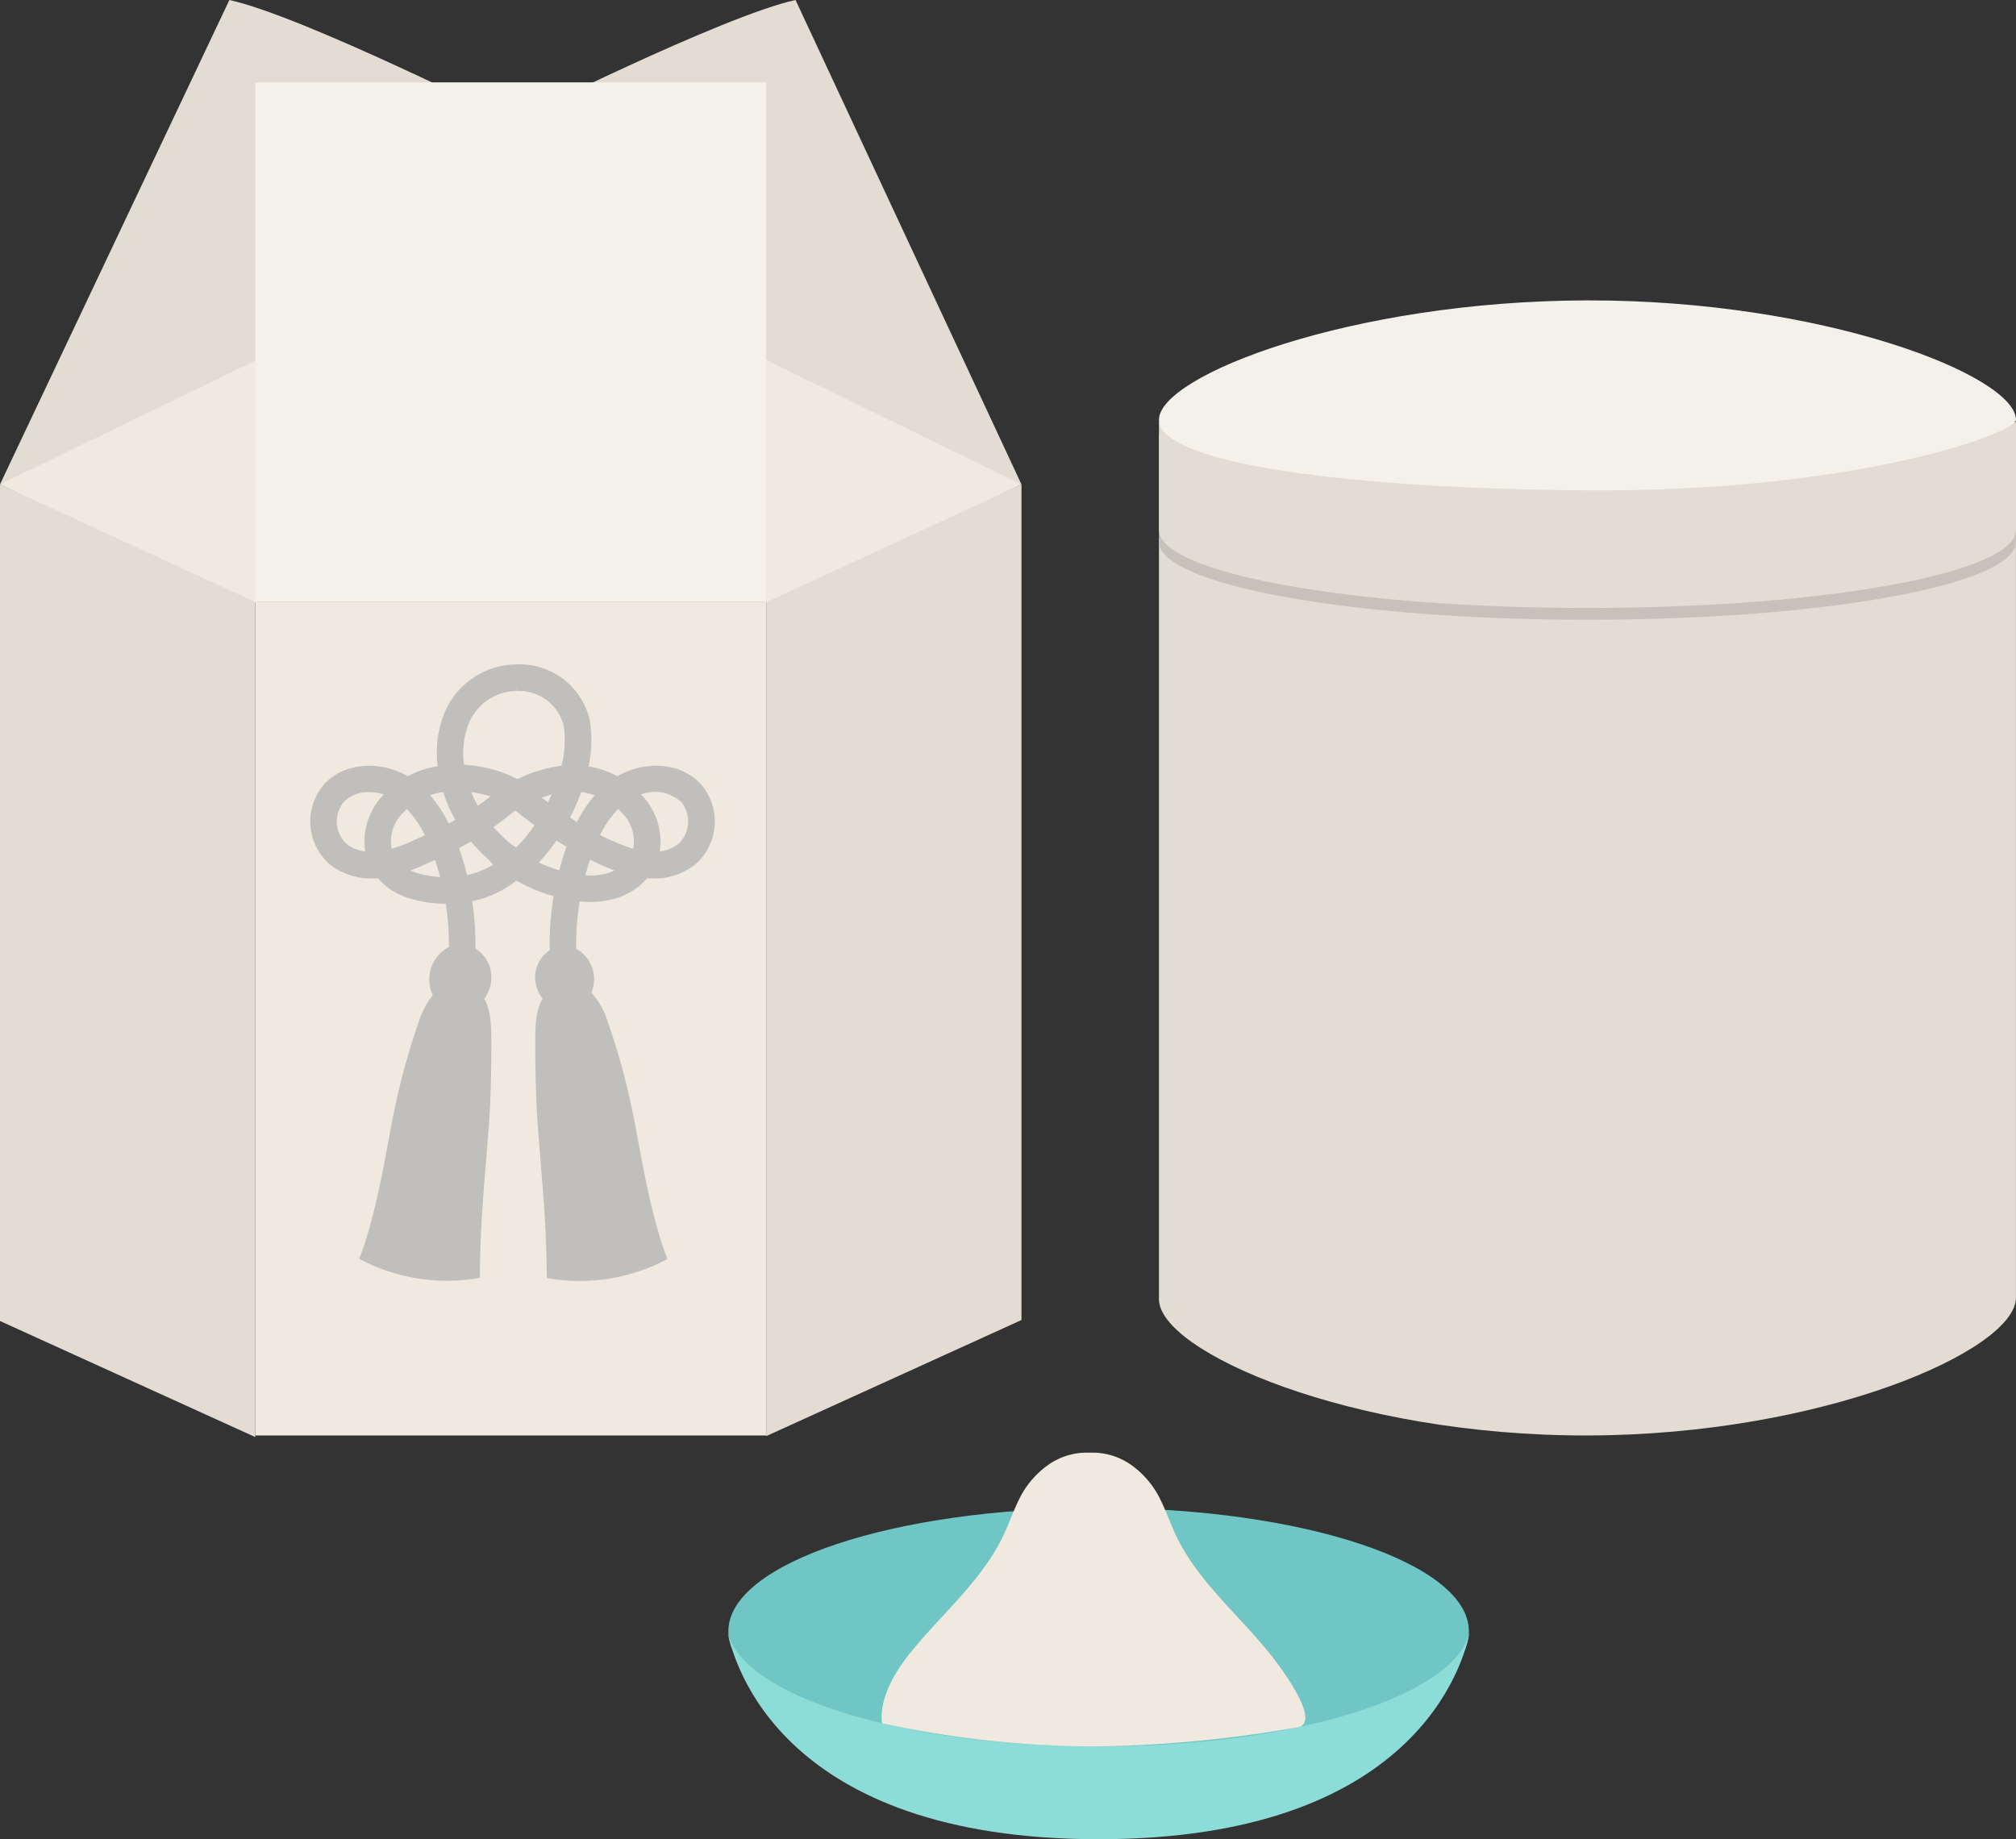
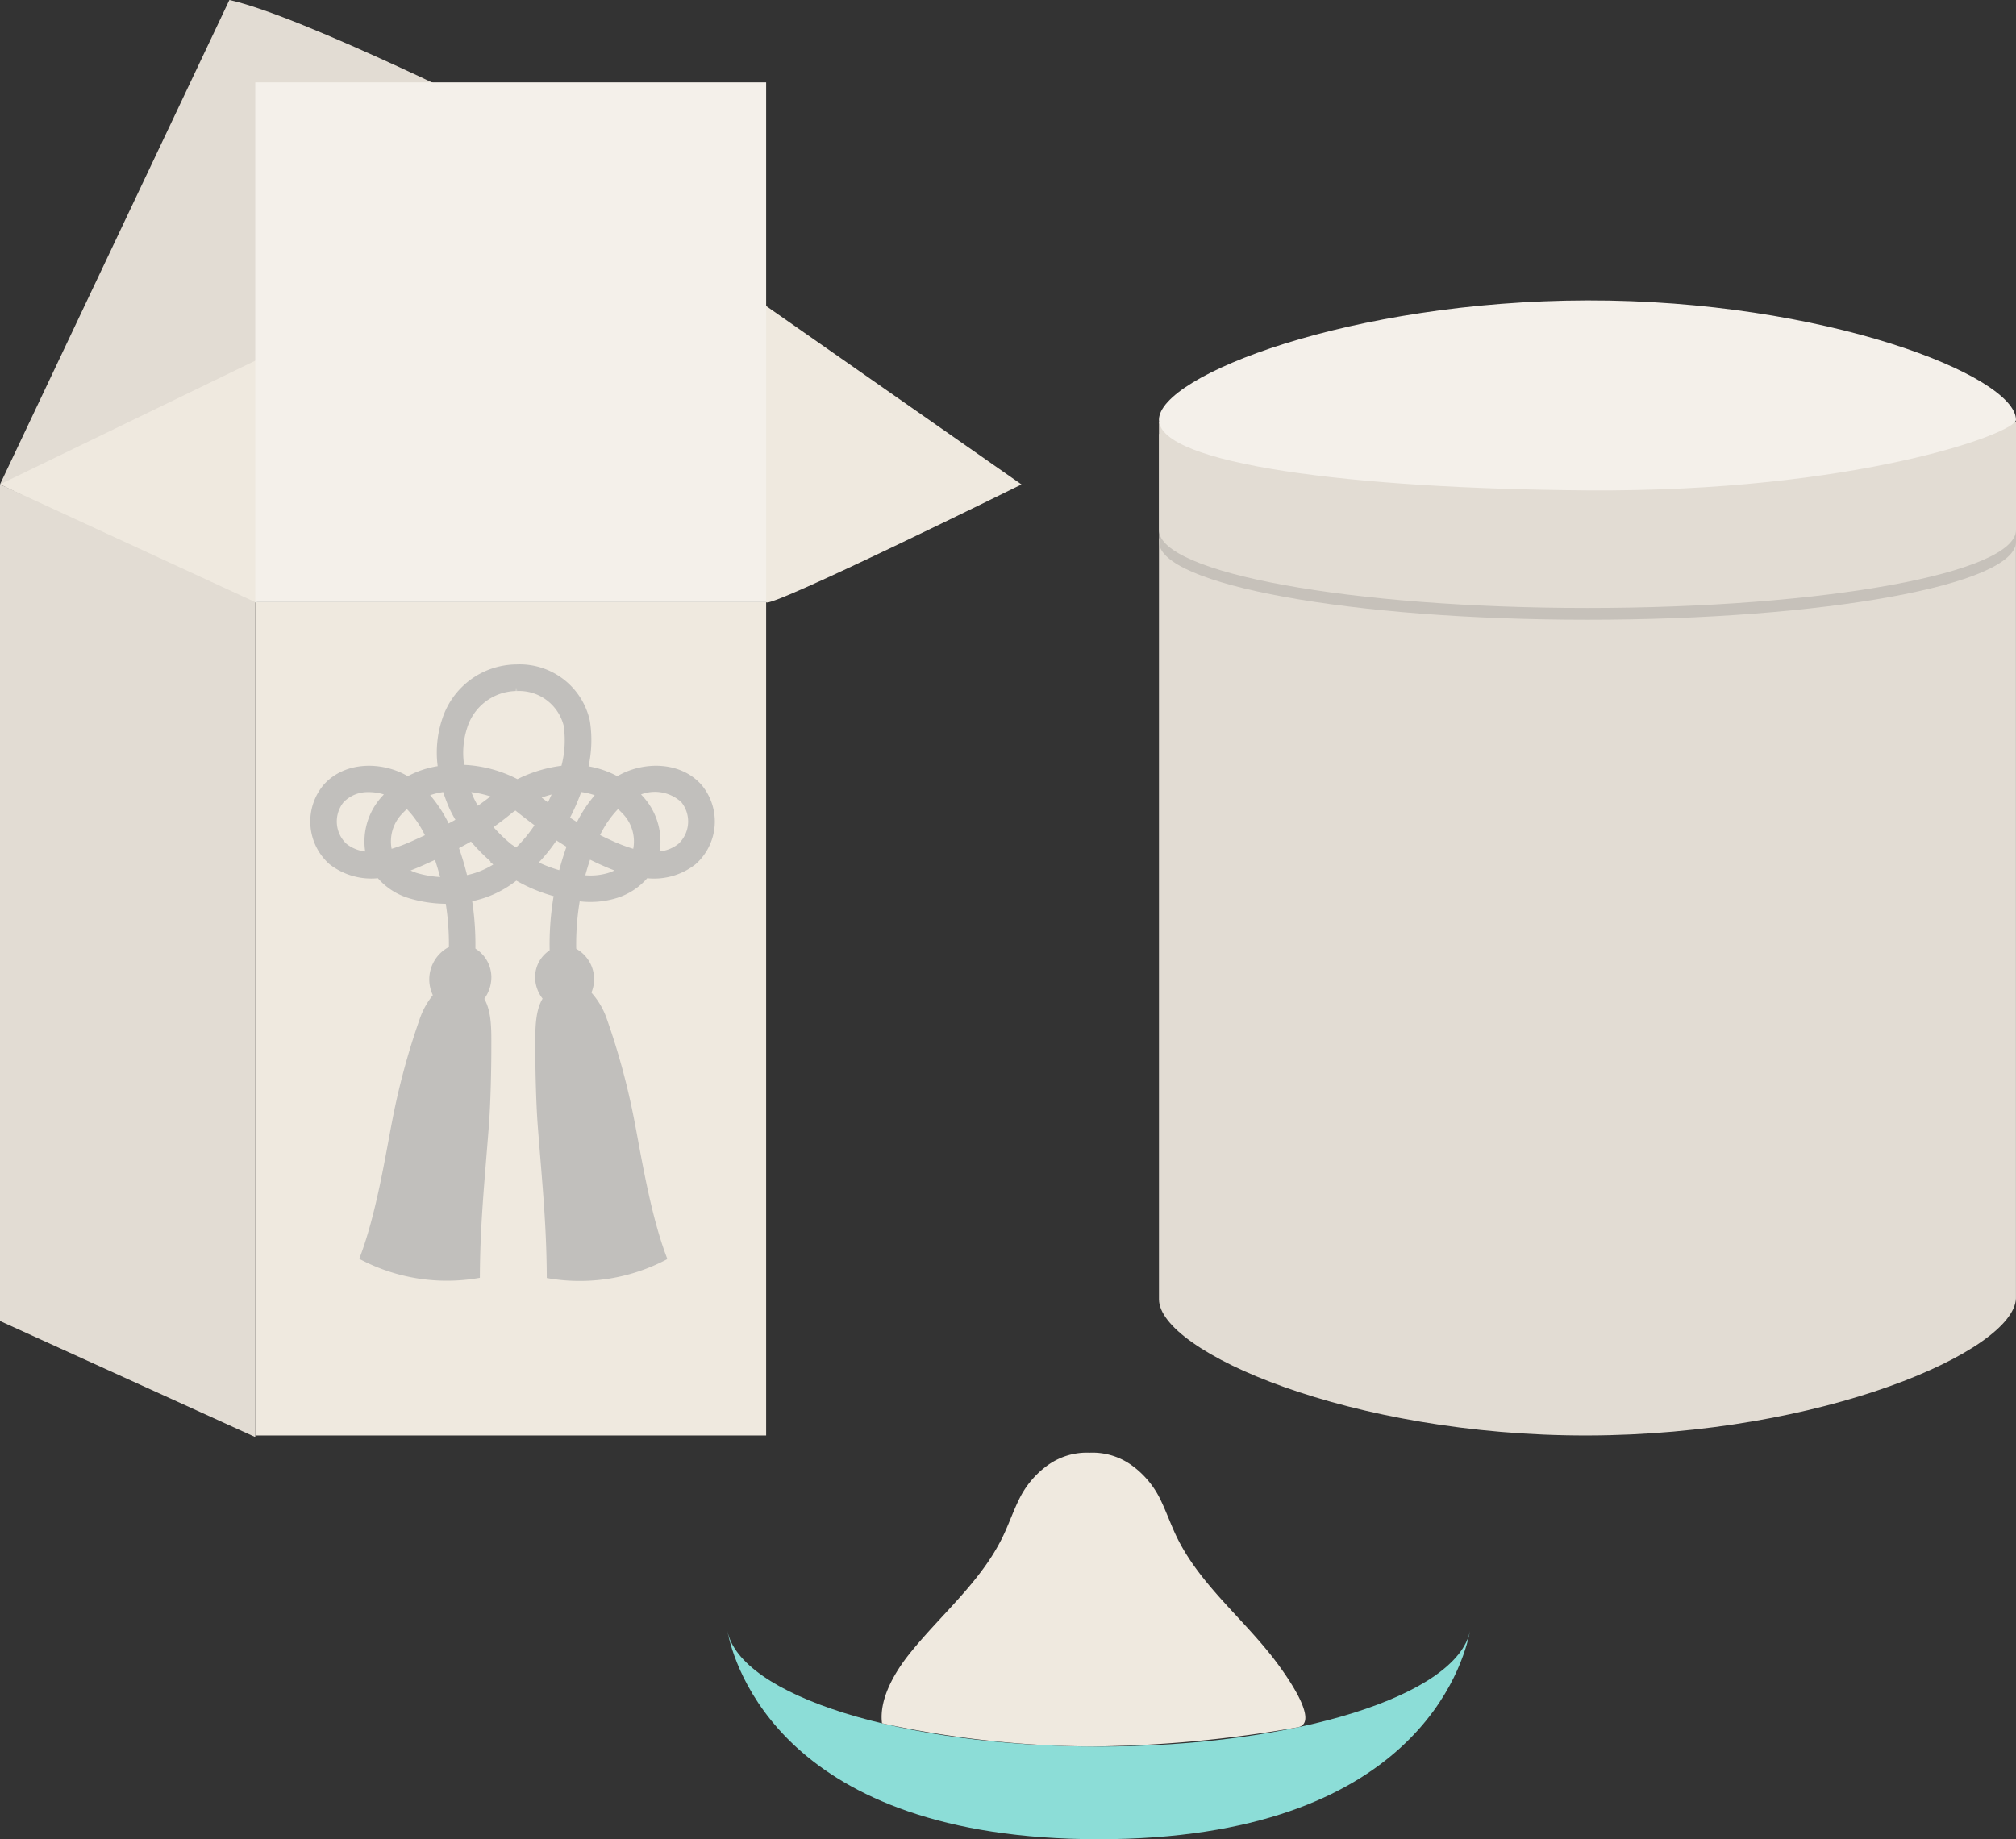
<svg xmlns="http://www.w3.org/2000/svg" id="グループ_1084" data-name="グループ 1084" width="173.035" height="157.892" viewBox="0 0 173.035 157.892">
  <rect x="0" y="0" width="173.035" height="157.892" fill="#333333" stroke="none" />
  <defs>
    <clipPath id="clip-path">
      <rect id="長方形_1286" data-name="長方形 1286" width="173.035" height="157.892" fill="none" />
    </clipPath>
  </defs>
  <g id="グループ_1083" data-name="グループ 1083" clip-path="url(#clip-path)">
    <path id="パス_8818" data-name="パス 8818" d="M262.332,121.867v65.258h0c0,.024,0,.048,0,.072.008,4.5,16.48,11.733,36.78,11.693,20.191-.04,36.611-7.262,36.776-11.765h0V121.867Z" transform="translate(-162.857 -75.656)" fill="#e2dcd3" fill-rule="evenodd" />
    <path id="パス_8819" data-name="パス 8819" d="M262.332,98.237v9.255c0,3.7,16.48,6.7,36.78,6.7s36.78-3,36.78-6.7V98.237Z" transform="translate(-162.857 -60.986)" fill="#c6c1ba" />
    <path id="パス_8820" data-name="パス 8820" d="M262.332,95.57v9.255c0,3.7,16.48,6.7,36.78,6.7s36.78-3,36.78-6.7V95.57Z" transform="translate(-162.857 -59.33)" fill="#e2dcd3" />
    <path id="パス_8821" data-name="パス 8821" d="M299.1,68.009c20.293-.039,36.782,6.463,36.79,10.253,0,1.152-13.824,6.219-36.78,6.057-20.293-.144-36.772-2.266-36.78-6.057s16.476-10.213,36.77-10.253" transform="translate(-162.857 -42.22)" fill="#f4f0ea" fill-rule="evenodd" />
-     <path id="パス_8822" data-name="パス 8822" d="M164.861,351.977c0-5.851,14.228-10.593,31.78-10.593s31.78,4.743,31.78,10.593-14.228,10.594-31.78,10.594-31.78-4.743-31.78-10.594" transform="translate(-102.346 -211.933)" fill="#6fc6c4" />
    <path id="パス_8823" data-name="パス 8823" d="M196.5,379.133c-16.931,0-30.778-4.39-31.875-9.941.557,2.909,4.747,17.9,31.875,17.9s31.318-14.987,31.876-17.9c-1.1,5.551-14.944,9.941-31.876,9.941" transform="translate(-102.198 -229.196)" fill="#8cddd7" />
    <path id="パス_8824" data-name="パス 8824" d="M232.85,346.126c-2.682-3.345-6.124-6.168-7.986-10.03-.542-1.124-.938-2.315-1.509-3.425a7.841,7.841,0,0,0-2.44-2.768,5.765,5.765,0,0,0-3.505-1.012H217.4A5.766,5.766,0,0,0,213.9,329.9a7.841,7.841,0,0,0-2.44,2.768c-.571,1.11-.967,2.3-1.509,3.425-1.863,3.862-5.3,6.684-7.986,10.03-1.308,1.631-2.65,3.925-2.382,6a87.29,87.29,0,0,0,18.087,1.989,107.537,107.537,0,0,0,17.565-1.642c2.061-.351-1.074-4.715-2.381-6.345" transform="translate(-123.878 -204.178)" fill="#efe9df" />
    <path id="パス_8825" data-name="パス 8825" d="M151.887,79.653c.083.689,21.916-10.106,21.916-10.106L138.736,45.035S151.8,78.964,151.887,79.653" transform="translate(-86.128 -27.958)" fill="#efe9df" fill-rule="evenodd" />
    <path id="パス_8826" data-name="パス 8826" d="M22.027,79.624C21.943,80.313,0,69.511,0,69.511L35.274,44.988S22.11,78.935,22.027,79.624" transform="translate(0 -27.929)" fill="#efe9df" fill-rule="evenodd" />
    <path id="パス_8827" data-name="パス 8827" d="M19.688,0,0,41.581,43.819,20.347c.2.028.088-9.955.088-9.955S25.971,1.373,19.688,0" fill="#e2dcd3" fill-rule="evenodd" />
-     <path id="パス_8828" data-name="パス 8828" d="M140.371,0l19.393,41.589L116.24,20.347c-.2.028-.088-9.955-.088-9.955S134.088,1.373,140.371,0" transform="translate(-72.089)" fill="#e2dcd3" fill-rule="evenodd" />
    <rect id="長方形_1284" data-name="長方形 1284" width="43.849" height="71.54" transform="translate(21.91 51.695)" fill="#efe9df" />
    <rect id="長方形_1285" data-name="長方形 1285" width="43.849" height="44.624" transform="translate(21.91 7.071)" fill="#f4f0ea" />
    <path id="パス_8829" data-name="パス 8829" d="M0,109.657l21.912,10.112V191.45L0,181.482Z" transform="translate(0 -68.076)" fill="#e2dcd3" fill-rule="evenodd" />
-     <path id="パス_8830" data-name="パス 8830" d="M195.339,109.678,173.427,119.79v71.589l21.912-9.968Z" transform="translate(-107.664 -68.088)" fill="#e2dcd3" fill-rule="evenodd" />
    <path id="パス_8831" data-name="パス 8831" d="M91.5,223.536c1.257,1.088,1.163,3.177,1.163,4.988,0,1.687-.06,4.662-.219,6.692-.383,4.91-.749,8.447-.766,12.95a15.975,15.975,0,0,1-10.351-1.629c1.449-3.736,2.249-8.88,2.844-11.927a60.9,60.9,0,0,1,2.315-8.576,6.684,6.684,0,0,1,1.991-2.989,14.459,14.459,0,0,1,3.022.491" transform="translate(-50.491 -138.467)" fill="#c1bfbc" />
    <path id="パス_8832" data-name="パス 8832" d="M122.327,223.583c-1.257,1.088-1.163,3.177-1.163,4.988,0,1.687.06,4.662.219,6.692.383,4.911.749,8.447.766,12.951a15.976,15.976,0,0,0,10.351-1.629c-1.449-3.736-2.249-8.88-2.844-11.927a60.9,60.9,0,0,0-2.315-8.576,6.684,6.684,0,0,0-1.991-2.989,14.458,14.458,0,0,0-3.022.491" transform="translate(-75.218 -138.496)" fill="#c1bfbc" />
    <path id="パス_8833" data-name="パス 8833" d="M122.167,219.146a3.014,3.014,0,0,1-1.05-2.3,2.76,2.76,0,0,1,1.171-2.219,2.4,2.4,0,0,1,2.433-.139,2.984,2.984,0,0,1,.968,4.206Z" transform="translate(-75.189 -132.99)" fill="#c1bfbc" />
    <path id="パス_8834" data-name="パス 8834" d="M101.359,219.064a3.173,3.173,0,0,0,1.105-2.422,2.9,2.9,0,0,0-1.232-2.336,2.531,2.531,0,0,0-2.561-.147,3.141,3.141,0,0,0-1.019,4.428Z" transform="translate(-60.289 -132.777)" fill="#c1bfbc" />
    <path id="パス_8835" data-name="パス 8835" d="M90.784,175.228a24.823,24.823,0,0,1,.334-4.925,13.562,13.562,0,0,1-3.2-1.333,9.127,9.127,0,0,1-3.79,1.77,24.8,24.8,0,0,1,.265,4.488l-2.274-.075a22.53,22.53,0,0,0-.259-4.193,11.283,11.283,0,0,1-3.232-.5,5.734,5.734,0,0,1-2.593-1.693,5.843,5.843,0,0,1-4.159-1.209,4.9,4.9,0,0,1-.477-6.836c1.853-2.053,5.066-1.972,7.2-.715a8.122,8.122,0,0,1,2.566-.862,9.094,9.094,0,0,1,.4-4.076,6.746,6.746,0,0,1,6.367-4.657,6.164,6.164,0,0,1,6.294,4.834,10.6,10.6,0,0,1-.111,3.914,8.116,8.116,0,0,1,2.47.847c2.133-1.258,5.346-1.339,7.2.715a4.9,4.9,0,0,1-.477,6.836,5.752,5.752,0,0,1-4.159,1.209,5.735,5.735,0,0,1-2.593,1.693,7.715,7.715,0,0,1-3.2.289,22.57,22.57,0,0,0-.292,4.406ZM78.837,168.1a3.807,3.807,0,0,0,.49.2,8.783,8.783,0,0,0,2.05.364q-.2-.745-.442-1.473c-.284.132-.571.262-.86.392-.4.18-.813.358-1.238.52m15,.41a5.3,5.3,0,0,0,2.01-.213,3.852,3.852,0,0,0,.49-.2c-.426-.162-.838-.34-1.238-.52q-.427-.193-.855-.406-.224.66-.406,1.336m-10.843-2.33c.267.758.5,1.533.689,2.318a6.974,6.974,0,0,0,2.251-.91q-.13-.108-.26-.219l.033-.044a15.576,15.576,0,0,1-1.686-1.71c-.342.2-.684.385-1.027.565m6.849,1.234a11.681,11.681,0,0,0,1.755.662q.27-1.023.623-2.014-.428-.258-.859-.537a14.62,14.62,0,0,1-1.519,1.888M75.27,161.375a2.876,2.876,0,0,0-2.184.869,2.634,2.634,0,0,0,.249,3.567,3.151,3.151,0,0,0,1.609.659,5.728,5.728,0,0,1,1.5-4.784l.106-.113a4.362,4.362,0,0,0-1.283-.2m23.352.2.106.113a5.732,5.732,0,0,1,1.5,4.783,3.143,3.143,0,0,0,1.609-.659,2.634,2.634,0,0,0,.249-3.567,3.336,3.336,0,0,0-3.467-.67m-3.513,3.486q.465.235.926.443a14.482,14.482,0,0,0,1.922.739,3.43,3.43,0,0,0-.9-3.012q-.2-.213-.407-.4a8.682,8.682,0,0,0-1.541,2.233m-16.583-2.232q-.21.19-.407.4a3.428,3.428,0,0,0-.9,3.012,14.6,14.6,0,0,0,1.922-.739q.472-.213.934-.427a8.712,8.712,0,0,0-1.549-2.249m8.964,3.024.413.276a11.7,11.7,0,0,0,1.577-1.909q-.808-.6-1.635-1.265-.114.075-.226.152c-.56.467-1.11.886-1.656,1.27a13.078,13.078,0,0,0,1.527,1.475m-6.964-4.212a11.49,11.49,0,0,1,1.588,2.427q.29-.155.578-.318-.277-.469-.5-.943a13.919,13.919,0,0,1-.545-1.436,6.133,6.133,0,0,0-1.121.27m12,1.926q.3.195.6.378a11.379,11.379,0,0,1,1.526-2.3,6.114,6.114,0,0,0-1.149-.274l-.012,0a18.436,18.436,0,0,1-.961,2.2m-8.473-2.2q.1.249.208.5c.1.216.22.442.356.675.359-.251.719-.518,1.081-.8a9.165,9.165,0,0,0-1.646-.369m6.04.469q.27.209.538.408.164-.33.315-.671c-.283.073-.568.161-.853.263m-6.658-2.809a11.045,11.045,0,0,1,4.579,1.226,11.863,11.863,0,0,1,3.779-1.15,8.591,8.591,0,0,0,.185-3.458,3.946,3.946,0,0,0-4-2.956l-.019-.308-.01.31h-.042l-.009-.309-.019.307a4.487,4.487,0,0,0-4.171,3.134,6.908,6.908,0,0,0-.27,3.2" transform="translate(-43.599 -93.371)" fill="#c1bfbc" />
  </g>
</svg>